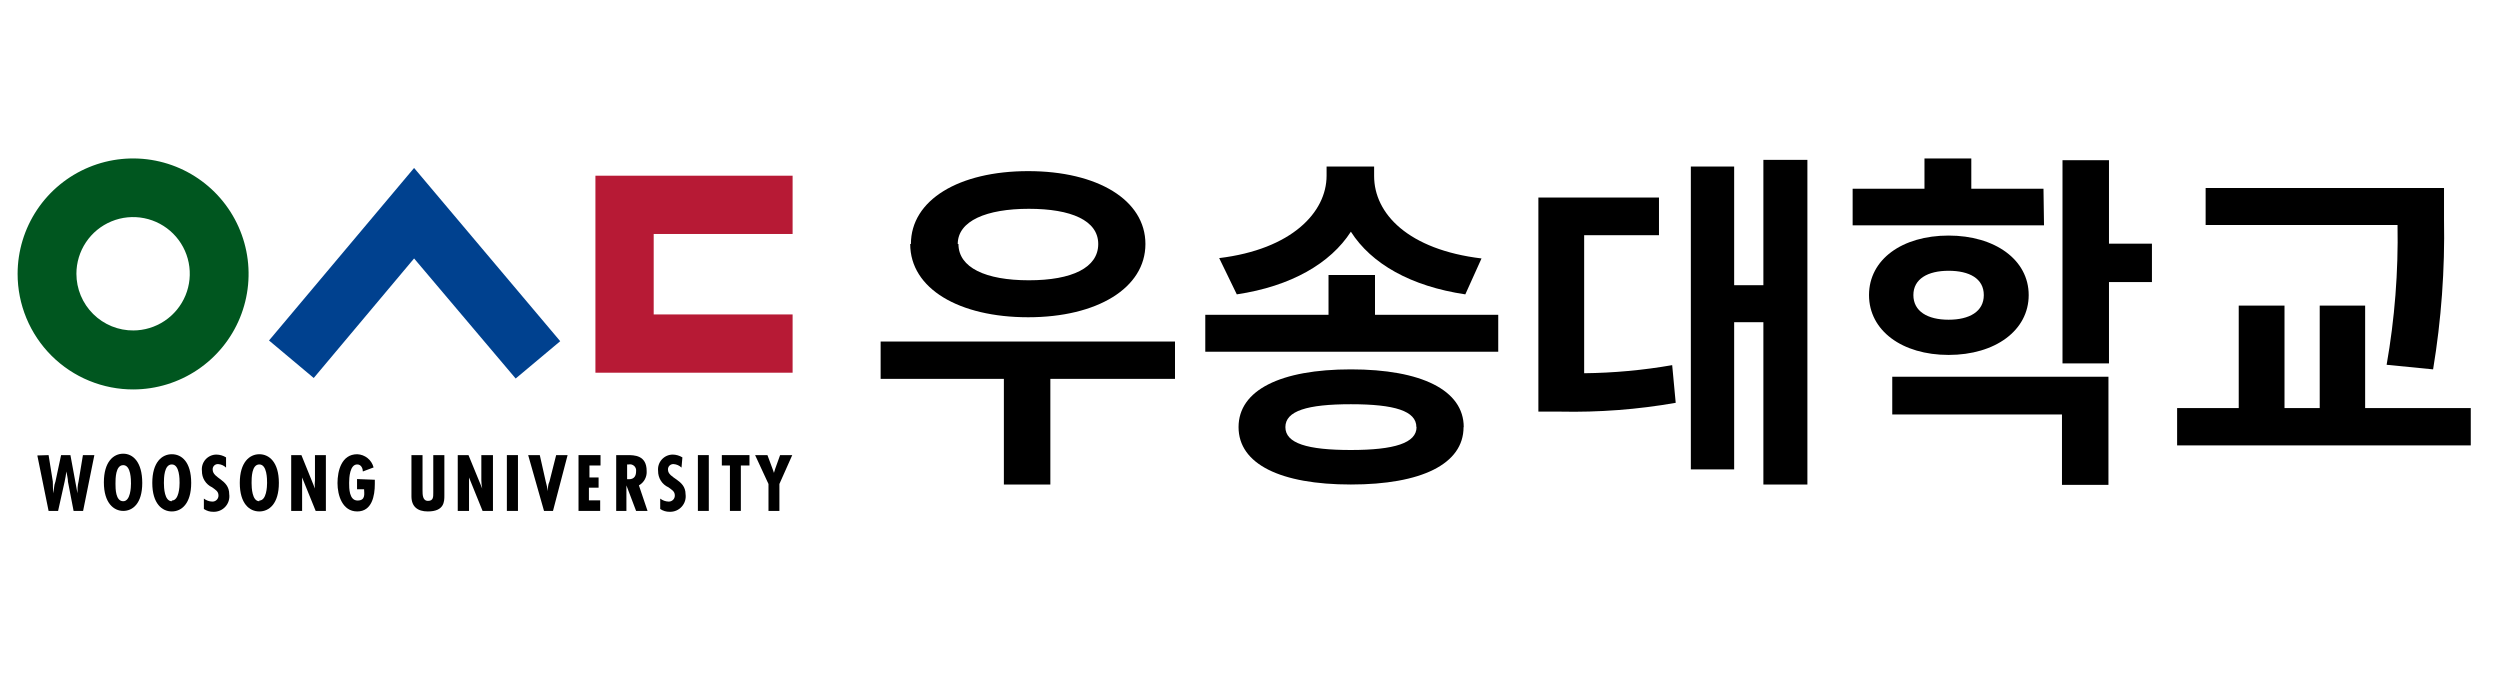
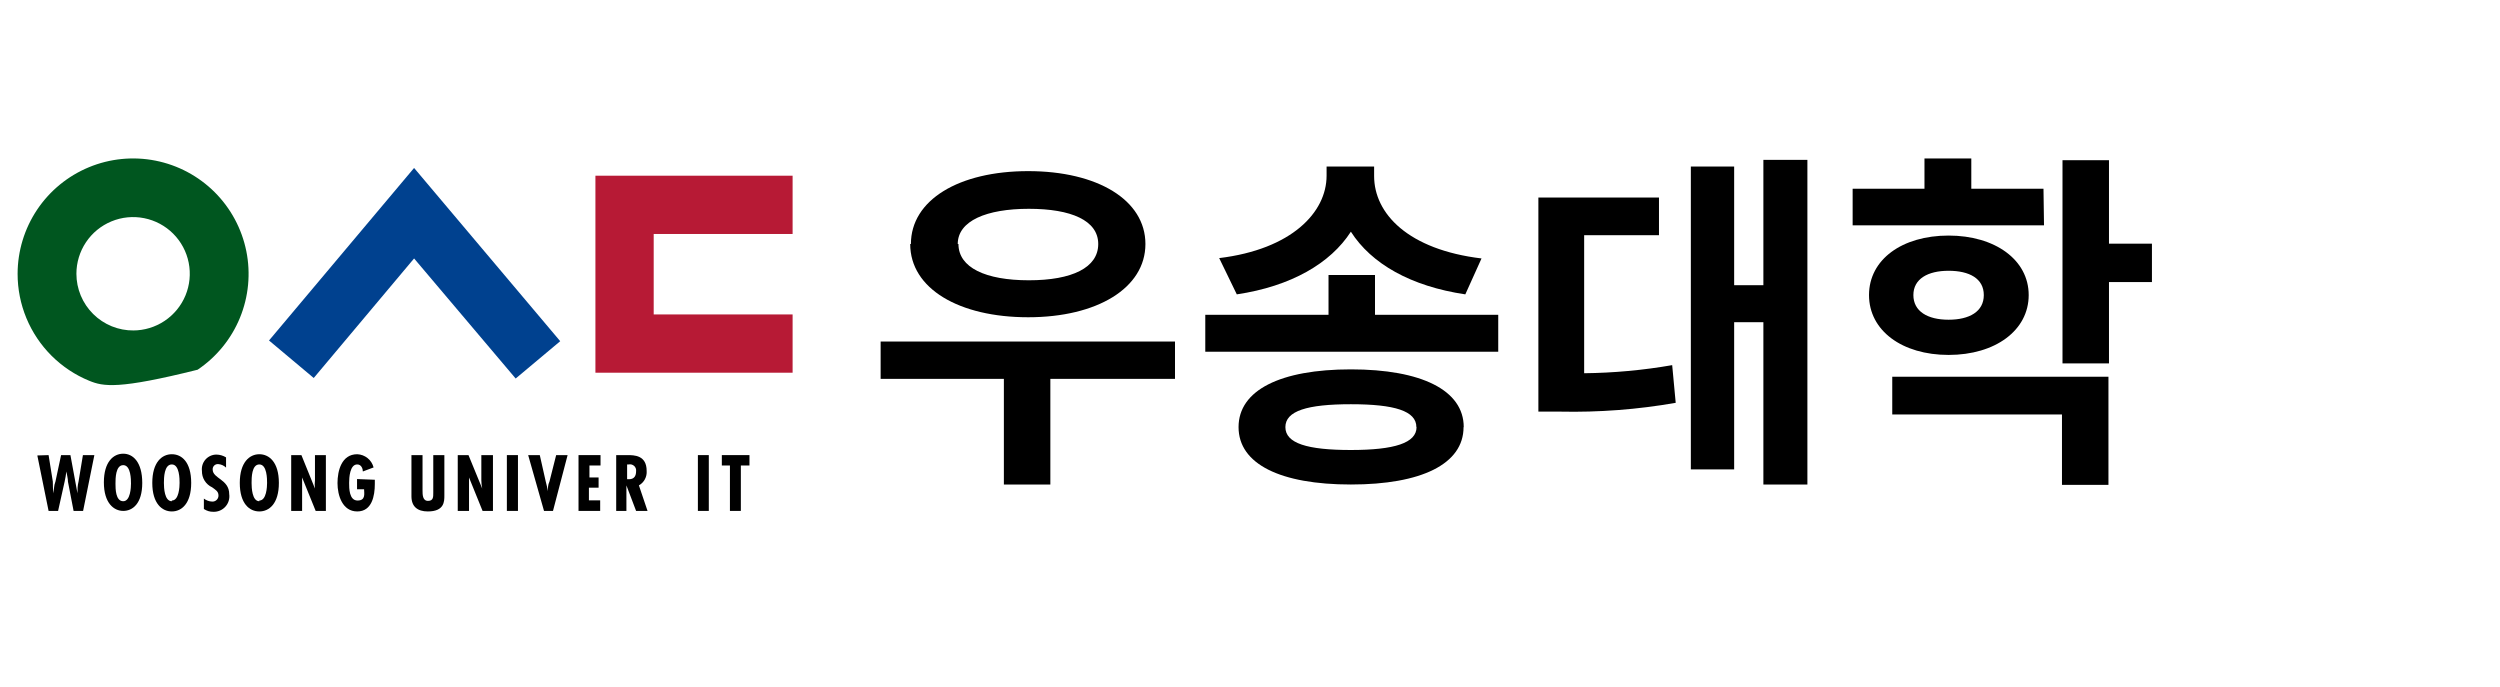
<svg xmlns="http://www.w3.org/2000/svg" width="142" height="39" viewBox="0 0 142 39" fill="none">
-   <path d="M1 15.55C1.002 14.254 1.388 12.988 2.108 11.911C2.829 10.834 3.853 9.995 5.05 9.499C6.247 9.003 7.564 8.873 8.835 9.125C10.106 9.377 11.274 10 12.192 10.914C13.109 11.829 13.735 12.995 13.991 14.265C14.247 15.536 14.12 16.853 13.628 18.052C13.136 19.25 12.3 20.276 11.225 21C10.151 21.724 8.886 22.114 7.59 22.12C6.725 22.124 5.868 21.957 5.068 21.628C4.268 21.3 3.541 20.816 2.928 20.206C2.316 19.595 1.83 18.869 1.499 18.07C1.168 17.271 0.999 16.415 1 15.55ZM7.56 18.77C8.197 18.77 8.819 18.581 9.349 18.227C9.878 17.873 10.291 17.371 10.535 16.782C10.779 16.194 10.842 15.546 10.718 14.922C10.594 14.297 10.287 13.723 9.837 13.273C9.387 12.823 8.813 12.516 8.188 12.392C7.564 12.268 6.916 12.331 6.328 12.575C5.739 12.819 5.236 13.232 4.883 13.761C4.529 14.29 4.34 14.913 4.34 15.55C4.34 15.975 4.424 16.396 4.588 16.789C4.752 17.182 4.992 17.538 5.294 17.837C5.596 18.137 5.954 18.373 6.349 18.534C6.743 18.694 7.165 18.774 7.59 18.77H7.56Z" fill="#00561F" />
+   <path d="M1 15.55C1.002 14.254 1.388 12.988 2.108 11.911C2.829 10.834 3.853 9.995 5.05 9.499C6.247 9.003 7.564 8.873 8.835 9.125C10.106 9.377 11.274 10 12.192 10.914C13.109 11.829 13.735 12.995 13.991 14.265C14.247 15.536 14.12 16.853 13.628 18.052C13.136 19.25 12.3 20.276 11.225 21C6.725 22.124 5.868 21.957 5.068 21.628C4.268 21.3 3.541 20.816 2.928 20.206C2.316 19.595 1.83 18.869 1.499 18.07C1.168 17.271 0.999 16.415 1 15.55ZM7.56 18.77C8.197 18.77 8.819 18.581 9.349 18.227C9.878 17.873 10.291 17.371 10.535 16.782C10.779 16.194 10.842 15.546 10.718 14.922C10.594 14.297 10.287 13.723 9.837 13.273C9.387 12.823 8.813 12.516 8.188 12.392C7.564 12.268 6.916 12.331 6.328 12.575C5.739 12.819 5.236 13.232 4.883 13.761C4.529 14.29 4.34 14.913 4.34 15.55C4.34 15.975 4.424 16.396 4.588 16.789C4.752 17.182 4.992 17.538 5.294 17.837C5.596 18.137 5.954 18.373 6.349 18.534C6.743 18.694 7.165 18.774 7.59 18.77H7.56Z" fill="#00561F" />
  <path d="M33.82 21.17H45.02V17.86H37.13V13.29H45.02V9.98H33.82V21.17Z" fill="#B71A35" />
  <path d="M23.52 9.54L15.28 19.34L17.82 21.47L23.52 14.68L29.29 21.5L31.82 19.38L23.52 9.54Z" fill="#00418F" />
  <path d="M2.76 25.85L3 27.35C3 27.58 3 27.8 3.06 28.02C3.06 27.8 3.06 27.58 3.15 27.35L3.47 25.85H4L4.4 28.02C4.4 27.8 4.4 27.59 4.46 27.36L4.71 25.85H5.36L4.72 29.02H4.18L3.86 27.36C3.86 27.17 3.8 26.97 3.77 26.78C3.746 26.975 3.713 27.168 3.67 27.36L3.3 29.02H2.76L2.12 25.87L2.76 25.85Z" fill="black" />
  <path d="M8.08 27.43C8.08 28.61 7.53 29.02 7 29.02C6.47 29.02 5.9 28.58 5.9 27.4C5.9 26.22 6.45 25.77 7 25.77C7.55 25.77 8.08 26.24 8.08 27.43ZM7 28.47C7.41 28.47 7.44 27.68 7.44 27.47C7.44 27.26 7.44 26.42 7 26.42C6.56 26.42 6.56 27.19 6.56 27.47C6.56 27.75 6.56 28.47 7 28.47Z" fill="black" />
  <path d="M10.86 27.43C10.86 28.61 10.31 29.05 9.76 29.05C9.21 29.05 8.65 28.61 8.65 27.43C8.65 26.25 9.2 25.8 9.76 25.8C10.32 25.8 10.86 26.24 10.86 27.43ZM9.76 28.43C10.17 28.43 10.2 27.64 10.2 27.43C10.2 27.22 10.2 26.38 9.76 26.38C9.32 26.38 9.31 27.15 9.31 27.43C9.31 27.71 9.34 28.47 9.76 28.47V28.43Z" fill="black" />
  <path d="M12.84 26.56C12.719 26.442 12.559 26.371 12.39 26.36C12.349 26.357 12.307 26.363 12.268 26.378C12.229 26.392 12.194 26.415 12.164 26.444C12.135 26.474 12.112 26.509 12.098 26.548C12.083 26.587 12.077 26.628 12.08 26.67C12.08 27.19 13.02 27.22 13.02 28.07C13.038 28.197 13.027 28.326 12.99 28.449C12.952 28.571 12.888 28.684 12.802 28.779C12.717 28.874 12.611 28.95 12.493 29C12.376 29.05 12.248 29.074 12.12 29.07C11.928 29.074 11.739 29.018 11.58 28.91V28.32C11.715 28.424 11.88 28.484 12.05 28.49C12.097 28.493 12.144 28.486 12.189 28.469C12.233 28.453 12.273 28.427 12.307 28.394C12.341 28.361 12.368 28.322 12.385 28.278C12.403 28.234 12.412 28.187 12.41 28.14C12.41 27.9 12.22 27.81 12.05 27.68C11.873 27.598 11.724 27.467 11.621 27.302C11.518 27.136 11.466 26.945 11.47 26.75C11.456 26.634 11.467 26.516 11.501 26.404C11.536 26.292 11.594 26.189 11.671 26.101C11.749 26.013 11.844 25.943 11.951 25.894C12.057 25.846 12.173 25.82 12.29 25.82C12.485 25.822 12.675 25.878 12.84 25.98V26.56Z" fill="black" />
  <path d="M15.84 27.43C15.84 28.61 15.29 29.05 14.73 29.05C14.17 29.05 13.62 28.61 13.62 27.43C13.62 26.25 14.18 25.8 14.73 25.8C15.28 25.8 15.84 26.24 15.84 27.43ZM14.73 28.43C15.14 28.43 15.17 27.64 15.17 27.43C15.17 27.22 15.17 26.38 14.73 26.38C14.29 26.38 14.29 27.15 14.29 27.43C14.29 27.71 14.32 28.47 14.73 28.47V28.43Z" fill="black" />
  <path d="M17.12 25.85L17.89 27.75C17.87 27.594 17.87 27.436 17.89 27.28V25.85H18.51V29.02H17.93L17.16 27.12V27.44V29.02H16.54V25.85H17.12Z" fill="black" />
  <path d="M21.29 27.25V27.49C21.29 28.16 21.13 29.05 20.29 29.05C19.45 29.05 19.17 28.14 19.17 27.44C19.17 26.74 19.4 25.8 20.29 25.8C20.505 25.808 20.712 25.886 20.879 26.021C21.047 26.156 21.166 26.341 21.22 26.55L20.61 26.78C20.61 26.63 20.53 26.38 20.29 26.38C19.87 26.38 19.83 27.13 19.83 27.43C19.83 27.73 19.83 28.43 20.31 28.43C20.79 28.43 20.68 28.01 20.68 27.79H20.28V27.21L21.29 27.25Z" fill="black" />
  <path d="M24 25.85V27.85C24 28.09 24 28.45 24.31 28.45C24.62 28.45 24.61 28.22 24.61 27.98V25.85H25.24V28.15C25.24 28.48 25.24 29.05 24.3 29.05C23.72 29.05 23.37 28.78 23.37 28.19V25.85H24Z" fill="black" />
  <path d="M26.61 25.85L27.39 27.75C27.358 27.595 27.341 27.438 27.34 27.28V25.85H28V29.02H27.41L26.64 27.12V27.44V29.02H26V25.85H26.61Z" fill="black" />
  <path d="M29.42 25.85V29.02H28.79V25.85H29.42Z" fill="black" />
  <path d="M30.66 25.85L31 27.36C31.049 27.538 31.09 27.718 31.12 27.9C31.12 27.72 31.12 27.54 31.21 27.35L31.59 25.85H32.24L31.41 29.02H30.9L30 25.85H30.66Z" fill="black" />
  <path d="M34.11 25.85V26.44H33.48V27.12H34V27.7H33.45V28.42H34.09V29.02H32.86V25.85H34.11Z" fill="black" />
  <path d="M35 29.02V25.85H35.63C36.02 25.85 36.73 25.85 36.73 26.75C36.742 26.914 36.707 27.078 36.629 27.224C36.551 27.369 36.434 27.489 36.29 27.57L36.78 29.02H36.13L35.58 27.57V29.02H35ZM35.62 27.22H35.73C36.02 27.22 36.13 27.03 36.13 26.77C36.138 26.714 36.132 26.657 36.113 26.605C36.094 26.552 36.063 26.504 36.021 26.466C35.98 26.427 35.93 26.4 35.876 26.385C35.822 26.37 35.765 26.368 35.71 26.38H35.62V27.22Z" fill="black" />
-   <path d="M38.71 26.56C38.589 26.442 38.429 26.371 38.26 26.36C38.218 26.357 38.176 26.363 38.137 26.378C38.097 26.392 38.061 26.415 38.031 26.444C38.001 26.473 37.977 26.508 37.962 26.547C37.946 26.586 37.938 26.628 37.94 26.67C37.94 27.19 38.94 27.22 38.94 28.07C38.958 28.197 38.947 28.326 38.91 28.449C38.872 28.571 38.808 28.684 38.722 28.779C38.637 28.874 38.531 28.95 38.413 29C38.295 29.05 38.168 29.074 38.04 29.07C37.848 29.074 37.659 29.018 37.5 28.91V28.32C37.635 28.424 37.799 28.484 37.97 28.49C38.017 28.493 38.064 28.486 38.109 28.469C38.153 28.453 38.193 28.427 38.227 28.394C38.261 28.361 38.288 28.322 38.305 28.278C38.323 28.234 38.331 28.187 38.33 28.14C38.33 27.9 38.14 27.81 37.97 27.68C37.791 27.6 37.64 27.469 37.535 27.303C37.431 27.138 37.377 26.946 37.38 26.75C37.367 26.633 37.379 26.515 37.415 26.403C37.451 26.291 37.51 26.188 37.588 26.101C37.667 26.013 37.762 25.943 37.869 25.894C37.977 25.846 38.093 25.821 38.21 25.82C38.404 25.822 38.595 25.878 38.76 25.98L38.71 26.56Z" fill="black" />
  <path d="M40.26 25.85V29.02H39.64V25.85H40.26Z" fill="black" />
  <path d="M42.57 25.85V26.44H42.08V29.02H41.46V26.44H41V25.85H42.57Z" fill="black" />
-   <path d="M43.59 25.85L43.91 26.71L43.96 26.86L44.03 26.63L44.31 25.85H45L44.27 27.49V29.02H43.65V27.49L42.89 25.85H43.59Z" fill="black" />
  <path d="M66.74 21.52H59.66V27.52H57.02V21.52H50.02V19.4H66.74V21.52ZM51.74 13.86C51.74 11.36 54.46 9.72 58.4 9.72C62.34 9.72 65.06 11.36 65.06 13.86C65.06 16.36 62.32 18.02 58.4 18.02C54.48 18.02 51.7 16.4 51.7 13.86H51.74ZM54.44 13.86C54.44 15.2 55.98 15.92 58.44 15.92C60.9 15.92 62.38 15.2 62.38 13.86C62.38 12.52 60.84 11.86 58.44 11.86C56.04 11.86 54.4 12.54 54.4 13.86H54.44Z" fill="black" />
  <path d="M85.1 17.88V19.98H68.46V17.88H75.46V15.62H78.1V17.88H85.1ZM83.23 16.72C80.13 16.26 77.89 14.98 76.73 13.16C75.57 14.96 73.33 16.26 70.25 16.72L69.25 14.66C73.37 14.16 75.35 12.06 75.35 9.98V9.46H78.05V10C78.05 12.14 79.99 14.18 84.15 14.68L83.23 16.72ZM83.13 24.26C83.13 26.36 80.73 27.52 76.73 27.52C72.73 27.52 70.35 26.36 70.35 24.26C70.35 22.16 72.73 20.98 76.73 20.98C80.73 20.98 83.14 22.16 83.14 24.26H83.13ZM80.45 24.26C80.45 23.34 79.21 22.96 76.73 22.96C74.25 22.96 73.01 23.34 73.01 24.26C73.01 25.18 74.25 25.56 76.73 25.56C79.21 25.56 80.46 25.16 80.46 24.26H80.45Z" fill="black" />
  <path d="M89.98 21.2C91.656 21.182 93.328 21.028 94.98 20.74L95.18 22.88C93.015 23.26 90.818 23.427 88.62 23.38H87.38V11.22H94.23V13.36H89.98V21.2ZM102.66 9.08V27.52H100.16V18.3H98.5V26.66H96.04V9.46H98.5V16.2H100.16V9.08H102.66Z" fill="black" />
  <path d="M116.1 12.8H105.23V10.72H109.31V9H111.97V10.72H116.07L116.1 12.8ZM110.68 20.16C108.04 20.16 106.16 18.78 106.16 16.76C106.16 14.74 108.04 13.38 110.68 13.38C113.32 13.38 115.23 14.76 115.23 16.76C115.23 18.76 113.34 20.16 110.68 20.16ZM107.48 21.4H119.76V27.54H117.12V23.54H107.48V21.4ZM110.68 18.16C111.86 18.16 112.68 17.7 112.68 16.76C112.68 15.82 111.86 15.38 110.68 15.38C109.5 15.38 108.68 15.84 108.68 16.76C108.68 17.68 109.48 18.16 110.68 18.16ZM122.23 16.02H119.79V20.64H117.15V9.1H119.79V13.84H122.23V16.02Z" fill="black" />
-   <path d="M140.34 23.18V25.3H123.66V23.18H127.16V17.36H129.76V23.18H131.76V17.36H134.34V23.18H140.34ZM135.56 20.72C136.021 18.099 136.228 15.44 136.18 12.78H125.28V10.68H138.82V12.46C138.874 15.313 138.666 18.165 138.2 20.98L135.56 20.72Z" fill="black" />
</svg>